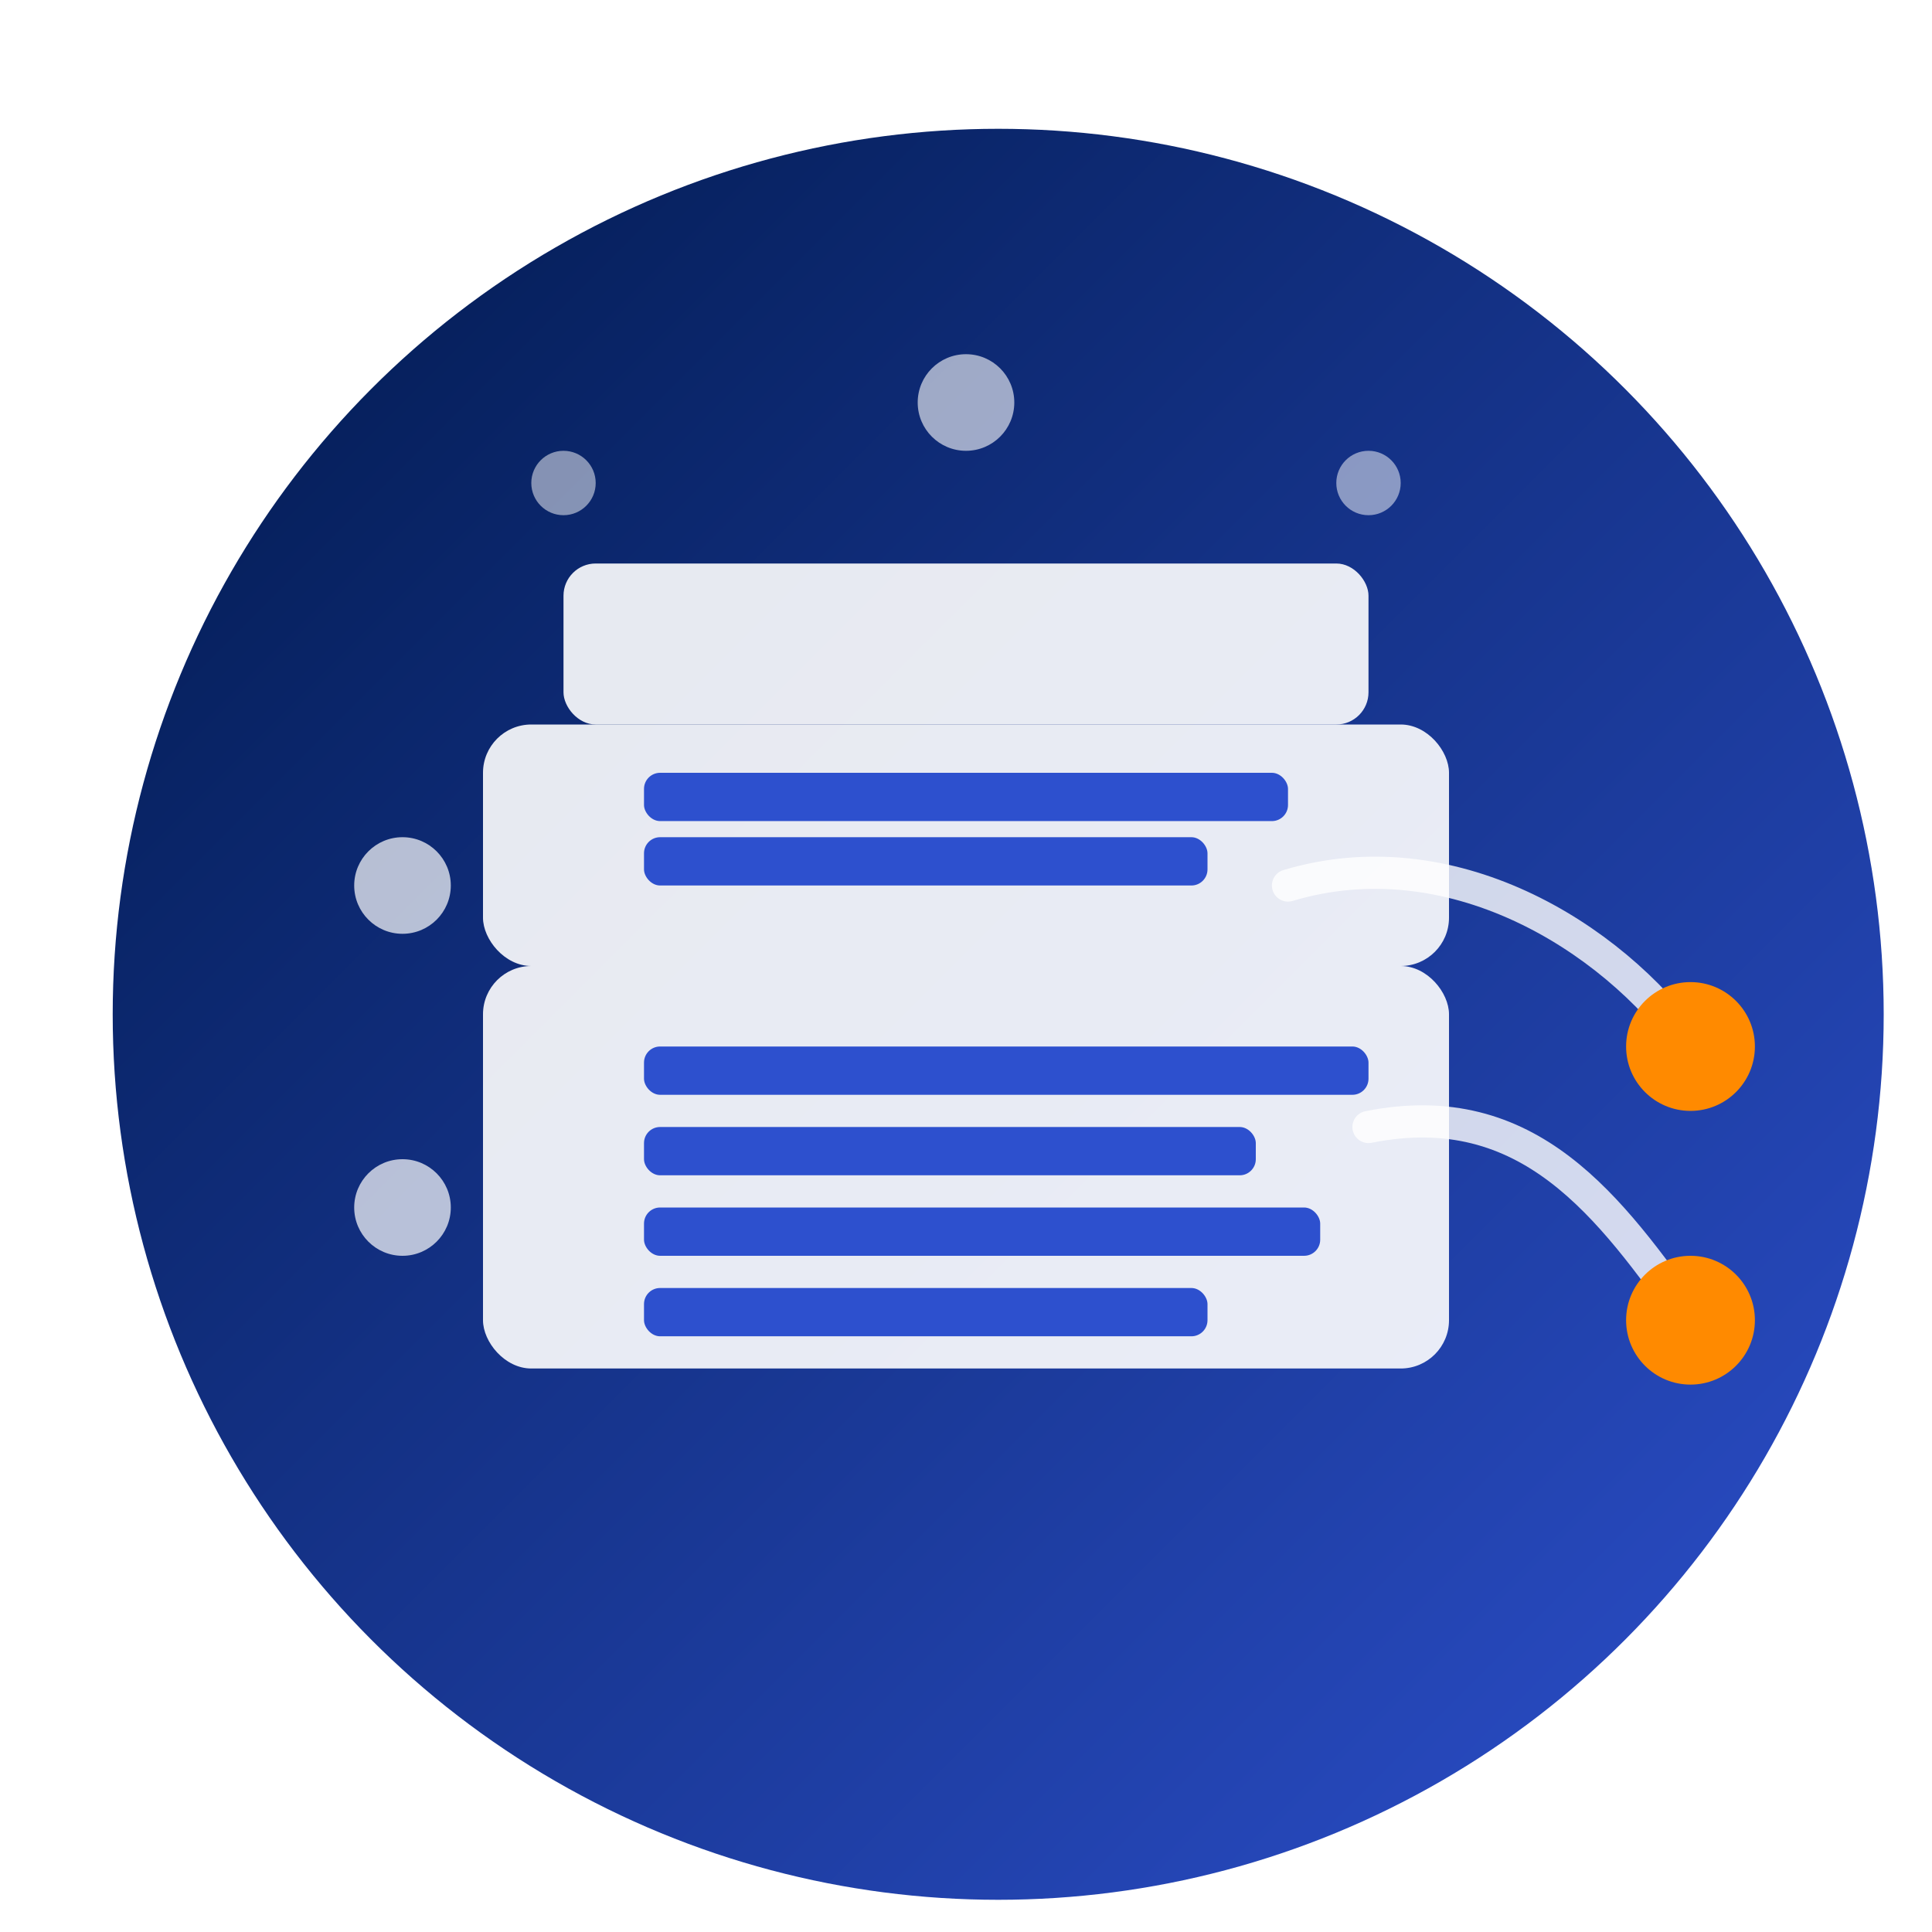
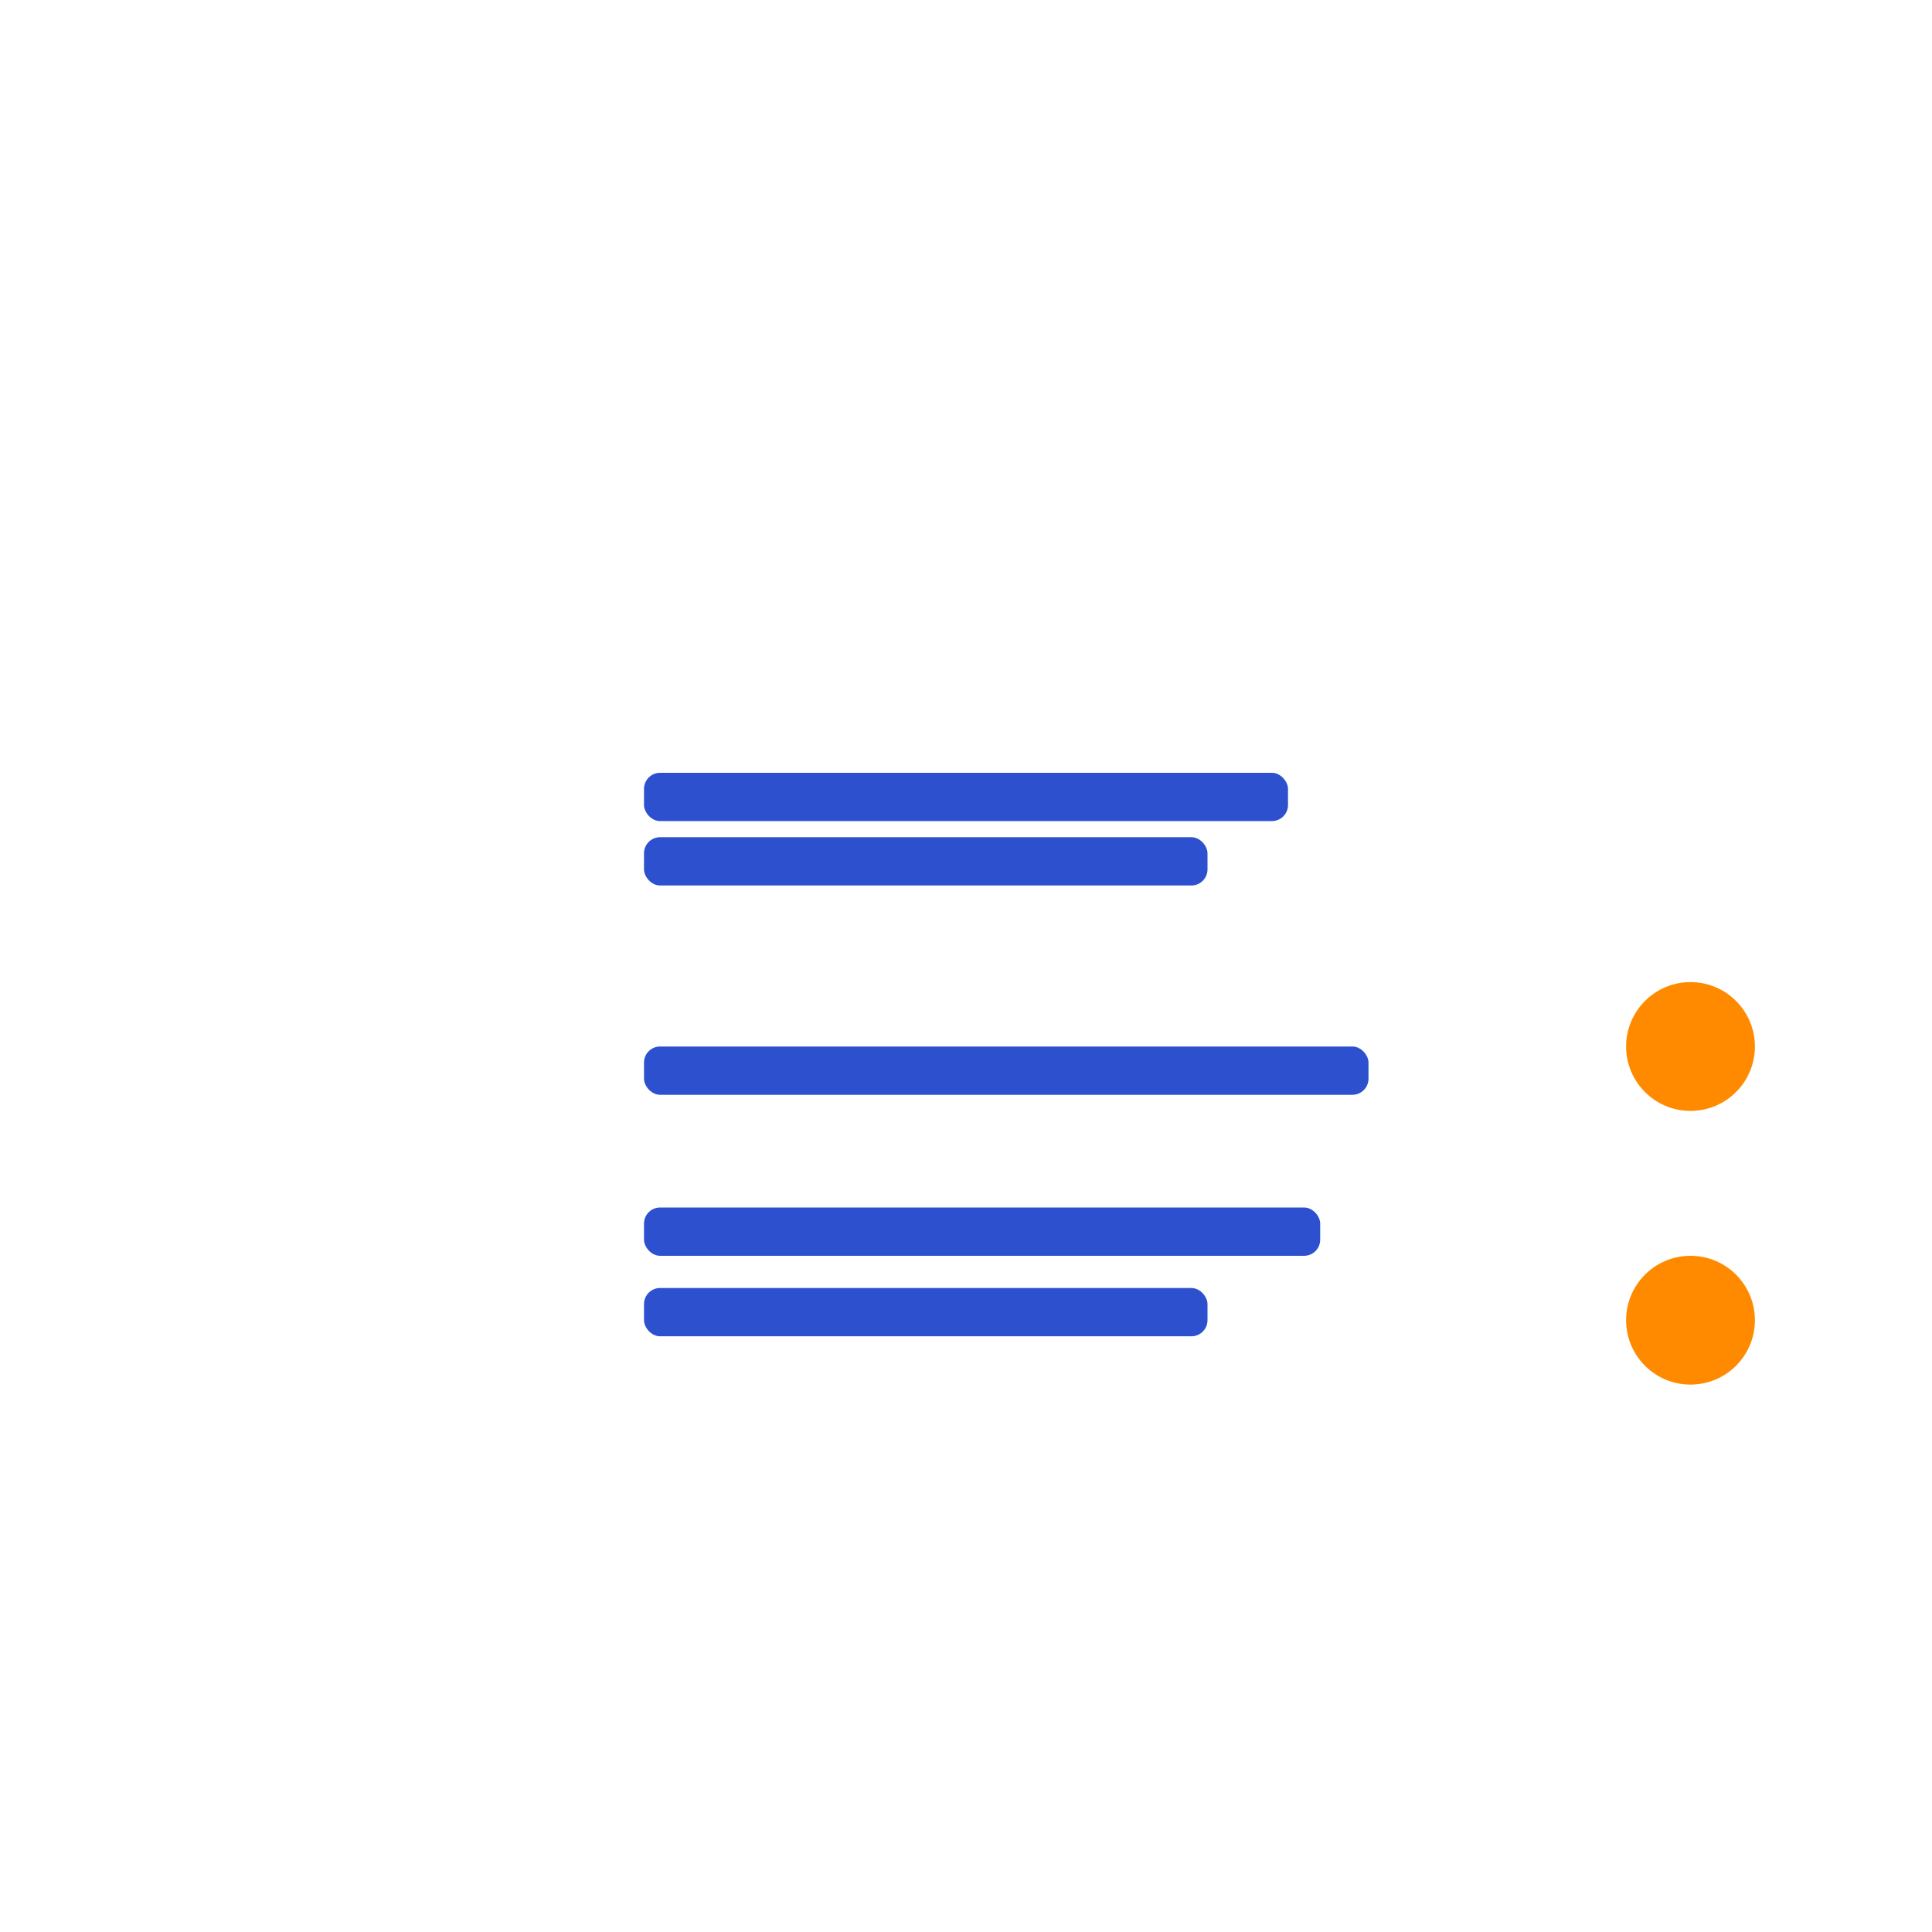
<svg xmlns="http://www.w3.org/2000/svg" width="120" height="120" viewBox="0 0 120 120" fill="none">
  <defs>
    <linearGradient id="dataGradient" x1="0%" y1="0%" x2="100%" y2="100%">
      <stop offset="0%" stop-color="#00194C" />
      <stop offset="100%" stop-color="#2D50CE" />
    </linearGradient>
    <filter id="dataShadow" x="-20%" y="-20%" width="140%" height="140%">
      <feGaussianBlur in="SourceAlpha" stdDeviation="3" />
      <feOffset dx="2" dy="3" result="offsetblur" />
      <feComponentTransfer>
        <feFuncA type="linear" slope="0.3" />
      </feComponentTransfer>
      <feMerge>
        <feMergeNode />
        <feMergeNode in="SourceGraphic" />
      </feMerge>
    </filter>
  </defs>
-   <circle cx="60" cy="60" r="55" fill="url(#dataGradient)" filter="url(#dataShadow)" />
  <rect x="35" y="35" width="50" height="10" rx="2" fill="white" opacity="0.9" />
  <rect x="30" y="45" width="60" height="15" rx="3" fill="white" opacity="0.9" />
  <rect x="30" y="60" width="60" height="25" rx="3" fill="white" opacity="0.9" />
  <rect x="40" y="48" width="40" height="3" rx="1" fill="#2D50CE" />
  <rect x="40" y="52" width="35" height="3" rx="1" fill="#2D50CE" />
  <rect x="40" y="65" width="45" height="3" rx="1" fill="#2D50CE" />
-   <rect x="40" y="70" width="38" height="3" rx="1" fill="#2D50CE" />
  <rect x="40" y="75" width="42" height="3" rx="1" fill="#2D50CE" />
  <rect x="40" y="80" width="35" height="3" rx="1" fill="#2D50CE" />
  <path d="M80 55 C90 52 100 58 105 65" stroke="white" stroke-width="2" fill="none" stroke-linecap="round" opacity="0.8" />
  <path d="M85 70 C95 68 100 75 105 82" stroke="white" stroke-width="2" fill="none" stroke-linecap="round" opacity="0.8" />
  <circle cx="105" cy="65" r="4" fill="#FF8A00" />
  <circle cx="105" cy="82" r="4" fill="#FF8A00" />
-   <circle cx="25" cy="55" r="3" fill="white" opacity="0.7" />
  <circle cx="25" cy="75" r="3" fill="white" opacity="0.7" />
  <circle cx="35" cy="30" r="2" fill="white" opacity="0.5" />
-   <circle cx="85" cy="30" r="2" fill="white" opacity="0.5" />
-   <circle cx="60" cy="25" r="3" fill="white" opacity="0.6" />
</svg>